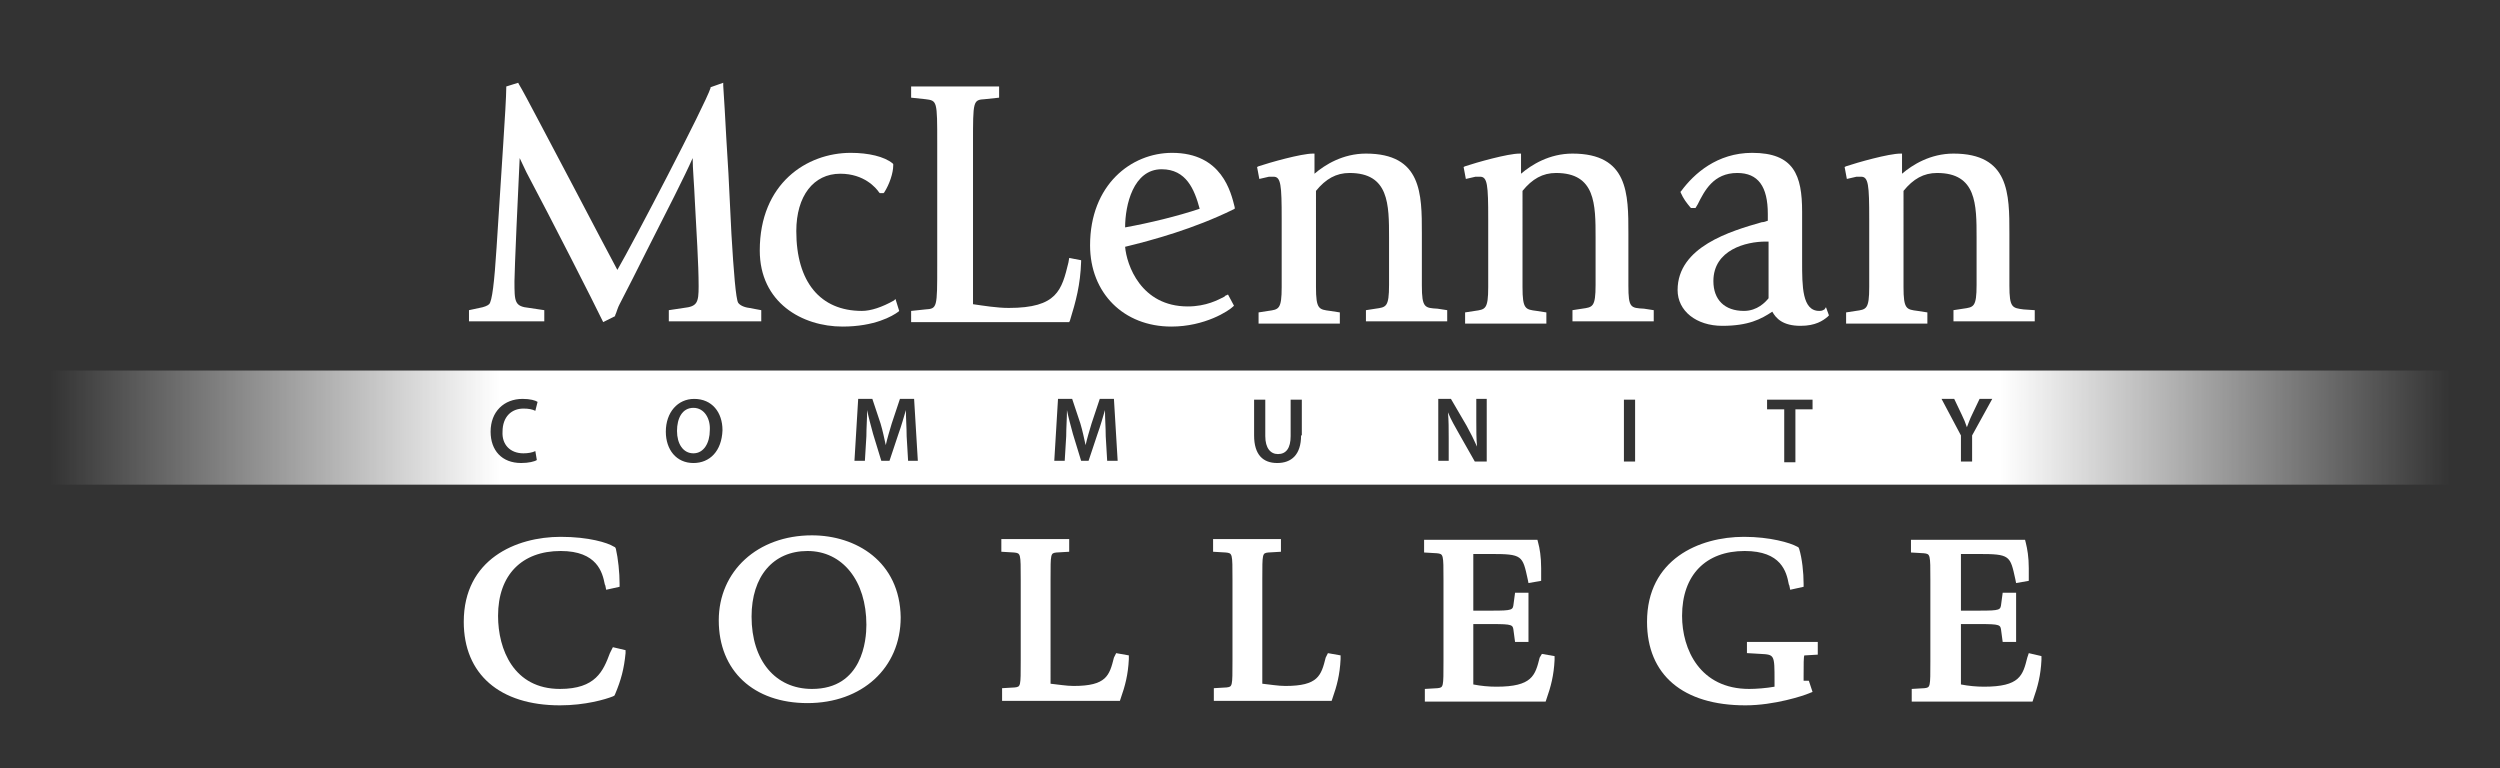
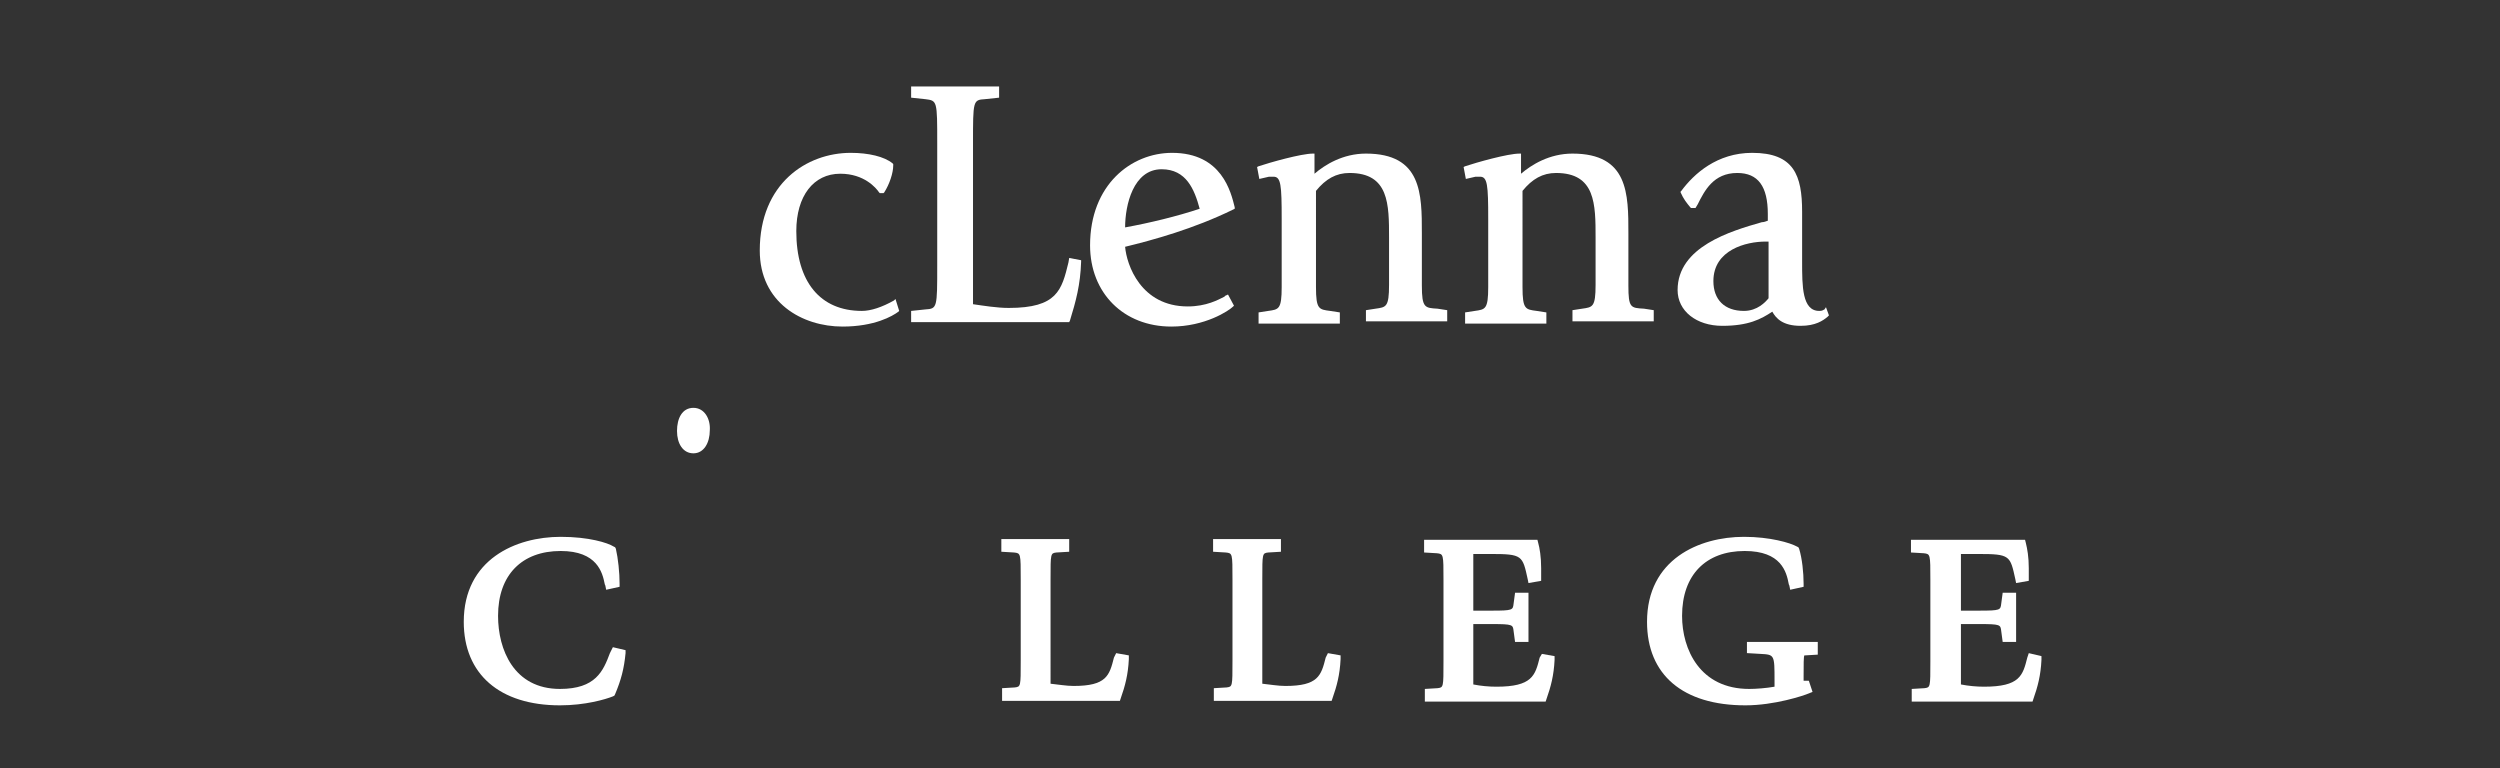
<svg xmlns="http://www.w3.org/2000/svg" version="1.1" x="0px" y="0px" viewBox="0 0 335.3 103" style="enable-background:new 0 0 335.3 103;" xml:space="preserve">
  <rect x="0" y="0" width="335.3" height="103" fill="#333333" stroke="none" />
  <style type="text/css">
	.st0{fill:#FFFFFF;}
	.st1{fill:url(#SVGID_1_);}
</style>
  <g id="Layer_1">
    <g>
-       <path class="st0" d="M99,40.6c-0.3-0.5-0.6-4.1-0.9-9.2l-0.4-8.1c-0.2-3.4-0.4-6.4-0.5-8.6c-0.1-1.8-0.2-3.1-0.2-3.2v-0.4    l-1.7,0.6l0,0.1C94.6,14,84.9,32.6,82.8,36.2c-0.9-1.7-3.3-6.2-5.8-11c-3.3-6.2-6.6-12.6-7.4-13.9l-0.1-0.2l-1.6,0.5v0.2    c0,1-0.2,4.4-0.4,7.4l-0.9,14c-0.3,4.7-0.6,7.2-1,7.6c-0.2,0.2-0.7,0.4-1.3,0.5l-1.4,0.3v1.5h10.1v-1.5L71,41.3    c-2-0.2-2-0.8-2-3.6c0-1.3,0.5-12.6,0.7-16.5c0.3,0.6,0.6,1.3,0.9,1.9C74,29.5,79.8,40.9,80.8,43l0.1,0.2l1.6-0.8l0-0.1    c0.1-0.2,0.2-0.5,0.3-0.8c0.1-0.3,0.2-0.5,0.3-0.7c1.2-2.3,2.4-4.7,3.5-6.9c2.8-5.5,5.3-10.4,6.3-12.7c0,1.4,0.2,3.5,0.3,5.9    c0.2,3.9,0.5,8.3,0.5,11.3c0,2.2-0.2,2.7-2,2.9l-2,0.3v1.5h12.4v-1.5l-1.6-0.3C99.7,41.2,99.2,40.9,99,40.6z" />
      <path class="st0" d="M119.9,40.3c-1.6,0.9-3.1,1.4-4.3,1.4c-5.6,0-8.8-3.9-8.8-10.7c0-4.7,2.3-7.7,5.9-7.7c3.2,0,4.8,1.9,5.2,2.5    l0.1,0.1h0.5l0.1-0.1c0.7-1.1,1.2-2.6,1.2-3.6V22l-0.1-0.1c-1.1-0.9-3.2-1.4-5.6-1.4c-5.9,0-12.2,4.1-12.2,13.1    c0,7,5.7,10.2,11.1,10.2c4.3,0,6.7-1.4,7.5-2l0.1-0.1l-0.5-1.6L119.9,40.3z" />
      <path class="st0" d="M143.3,35.2c-0.9,3.7-1.5,6.1-8,6.1c-1.6,0-3.4-0.3-4.8-0.5V19.2c0-5.7,0-5.8,1.6-5.9l1.9-0.2v-1.5h-11.8v1.5    l1.9,0.2c1.6,0.2,1.6,0.2,1.6,5.9v16.4c0,5.7,0,5.8-1.6,5.9l-1.9,0.2v1.5h21.2l0.1-0.2c0.8-2.6,1.4-4.8,1.5-7.9l0-0.2l-1.6-0.3    L143.3,35.2z" />
      <path class="st0" d="M165.6,28l0-0.2c-0.5-2-1.7-7.3-8.4-7.3c-5.5,0-11,4.3-11,12.4c0,6.4,4.5,10.9,10.9,10.9    c4.5,0,7.7-2.1,8.3-2.7l0.1-0.1l-0.8-1.5l-0.2,0.1c-0.1,0-0.2,0.1-0.3,0.2c-0.8,0.4-2.4,1.3-4.9,1.3c-6.3,0-8.2-5.6-8.4-8    c3.7-0.9,9.2-2.4,14.5-5L165.6,28z M155.8,22.7c3.3,0,4.4,2.7,5.1,5.3c-3,1-6.7,1.9-10,2.5C150.9,27.5,152,22.7,155.8,22.7z" />
      <path class="st0" d="M190.7,38.3v-7c0-5.3,0-10.7-7.5-10.7c-3.1,0-5.5,1.5-6.9,2.7v-2.7h-0.2c-1.6,0-5.8,1.2-7.3,1.7l-0.2,0.1    l0.3,1.6l1.3-0.3c0,0,0.1,0,0.2,0c0.1,0,0.3,0,0.4,0c1,0,1.1,1.1,1.1,5.7v9.1c0,3-0.4,3-1.8,3.2l-1.3,0.2v1.5h10.9v-1.5l-1.3-0.2    c-1.5-0.2-1.9-0.2-1.9-3.2V25.6c1.3-1.6,2.7-2.4,4.5-2.4c5.3,0,5.3,4.2,5.3,8.7v6.3c0,3-0.4,3-1.8,3.2l-1.3,0.2v1.5h10.9v-1.5    l-1.3-0.2C191.1,41.3,190.7,41.3,190.7,38.3z" />
      <path class="st0" d="M218.4,38.3v-7c0-5.3,0-10.7-7.5-10.7c-3.1,0-5.5,1.5-6.9,2.7v-2.7h-0.2c-1.6,0-5.8,1.2-7.3,1.7l-0.2,0.1    l0.3,1.6l1.3-0.3c0,0,0.1,0,0.2,0c0.1,0,0.3,0,0.4,0c1,0,1.1,1.1,1.1,5.7v9.1c0,3-0.4,3-1.8,3.2l-1.3,0.2v1.5h10.9v-1.5l-1.3-0.2    c-1.5-0.2-1.9-0.2-1.9-3.2V25.6c1.3-1.6,2.7-2.4,4.5-2.4c5.3,0,5.3,4.2,5.3,8.7v6.3c0,3-0.4,3-1.8,3.2l-1.3,0.2v1.5h10.9v-1.5    l-1.3-0.2C218.7,41.3,218.4,41.3,218.4,38.3z" />
      <path class="st0" d="M244.7,41.5c-0.2,0.1-0.3,0.2-0.7,0.2c-2.3,0-2.3-3.3-2.3-6.6v-6.7c0-4.9-1.1-7.9-6.7-7.9    c-4.7,0-7.8,2.8-9.5,5.1l-0.1,0.1l0,0.1c0.4,0.9,0.8,1.4,1.3,2l0.1,0.1h0.6l0.3-0.5c0.9-1.8,2.1-4.2,5.3-4.2    c2.8,0,4.1,1.8,4.1,5.5v0.9c-0.3,0.1-0.5,0.2-0.8,0.2c-4.2,1.2-11.3,3.3-11.3,9.1c0,2.8,2.5,4.8,6,4.8c3.5,0,5.2-0.9,6.7-1.9    c0.5,0.9,1.4,1.9,3.8,1.9c2,0,3-0.7,3.6-1.2l0.2-0.2l-0.4-1.1L244.7,41.5z M233.9,41.7c-2.6,0-4.1-1.5-4.1-4c0-4.2,4.4-5.3,7-5.3    h0.4v7.6C236.8,40.5,235.7,41.7,233.9,41.7z" />
-       <path class="st0" d="M271.4,41.5c-1.5-0.2-1.9-0.2-1.9-3.2v-7c0-5.3,0-10.7-7.5-10.7c-3.1,0-5.5,1.5-6.9,2.7v-2.7h-0.2    c-1.6,0-5.8,1.2-7.3,1.7l-0.2,0.1l0.3,1.6l1.3-0.3c0,0,0.1,0,0.2,0c0.1,0,0.3,0,0.4,0c1,0,1.1,1.1,1.1,5.7v9.1c0,3-0.4,3-1.8,3.2    l-1.3,0.2v1.5h10.9v-1.5l-1.3-0.2c-1.5-0.2-1.9-0.2-1.9-3.2V25.6c1.3-1.6,2.7-2.4,4.5-2.4c5.3,0,5.3,4.2,5.3,8.7v6.3    c0,3-0.4,3-1.8,3.2l-1.3,0.2v1.5h10.9v-1.5L271.4,41.5z" />
    </g>
    <g>
      <path class="st0" d="M81.8,87.6c-0.9,2.4-1.9,4.8-6.7,4.8c-6.2,0-8.3-5.3-8.3-9.8c0-5.5,3.2-8.7,8.4-8.7c4.9,0,5.6,2.9,5.9,4.4    c0,0.1,0.1,0.2,0.1,0.3l0.1,0.5l1.8-0.4v-0.4c0-1.5-0.2-3.4-0.5-4.7l-0.1-0.2l-0.2-0.1c-0.8-0.5-3.3-1.3-7.1-1.3    c-6,0-13,3-13,11.4c0,7,4.8,11.2,12.9,11.2c3.4,0,6.1-0.8,7.1-1.2l0.2-0.1l0.1-0.2c0.8-1.9,1.2-3.4,1.4-5.5l0-0.4l-1.7-0.4    L81.8,87.6z" />
-       <path class="st0" d="M108.9,71.8c-7.3,0-12.5,4.8-12.5,11.4c0,6.8,4.7,11.1,11.9,11.1c7.3,0,12.5-4.7,12.5-11.5    C120.7,75.3,114.8,71.8,108.9,71.8z M100.8,82.7c0-5.4,2.9-8.8,7.5-8.8c4.7,0,7.9,4,7.9,9.9c0,2-0.5,8.6-7.3,8.6    C104,92.4,100.8,88.6,100.8,82.7z" />
      <path class="st0" d="M149.4,88.2c-0.6,2.4-1,3.8-5.4,3.8c-1,0-2.1-0.2-3.1-0.3V77.7c0-3.5,0-3.5,0.8-3.6l1.7-0.1v-1.7h-9.1v1.7    l1.7,0.1c0.9,0.1,0.9,0.1,0.9,3.6v10.9c0,3.5,0,3.5-0.8,3.6l-1.7,0.1v1.7h15.8l0.1-0.3c0.6-1.7,1-3.2,1.1-5.3l0-0.5l-1.7-0.3    L149.4,88.2z" />
      <path class="st0" d="M177.8,88.2c-0.6,2.4-1,3.8-5.4,3.8c-1,0-2.1-0.2-3.1-0.3V77.7c0-3.5,0-3.5,0.8-3.6l1.7-0.1v-1.7h-9.1v1.7    l1.7,0.1c0.9,0.1,0.9,0.1,0.9,3.6v10.9c0,3.5,0,3.5-0.8,3.6l-1.7,0.1v1.7h15.8l0.1-0.3c0.6-1.7,1-3.2,1.1-5.3l0-0.5l-1.7-0.3    L177.8,88.2z" />
      <path class="st0" d="M206.5,88.2c-0.6,2.4-1,3.9-5.8,3.9c-1,0-2.1-0.1-3.1-0.3v-8.1h2.5c2.8,0,2.8,0.1,2.9,0.9l0.2,1.5h1.8v-6.6    h-1.8l-0.2,1.5c-0.1,0.8-0.1,0.9-2.9,0.9h-2.5v-7.6h2.3c4.3,0,4.3,0.2,5,3.4l0.1,0.5l1.7-0.3v-0.4c0-0.1,0-0.2,0-0.3    c0-0.2,0-0.5,0-1c0-1.5-0.2-2.7-0.4-3.4l-0.1-0.4H191v1.7l1.7,0.1c0.9,0.1,0.9,0.1,0.9,3.6v10.9c0,3.5,0,3.5-0.8,3.6l-1.7,0.1v1.7    h16.2l0.1-0.3c0.6-1.7,1-3.2,1.1-5.3l0-0.5l-1.7-0.3L206.5,88.2z" />
      <path class="st0" d="M234.4,87.6l1.7,0.1c1.9,0.1,1.9,0.1,1.9,3.6v0.8c-1.1,0.2-2.5,0.3-3.4,0.3c-6.6,0-9-5.3-9-9.8    c0-5.5,3.2-8.7,8.4-8.7c4.9,0,5.6,2.8,5.9,4.4c0,0.1,0.1,0.2,0.1,0.3l0.1,0.5l1.8-0.4v-0.4c0-1.5-0.2-3.4-0.6-4.7l-0.1-0.2    l-0.2-0.1c-0.9-0.5-3.6-1.3-7.1-1.3c-6,0-13,3-13,11.4c0,7.1,4.8,11.2,13.2,11.2c3.9,0,7.8-1.3,8.5-1.6l0.5-0.2l-0.5-1.5h-0.7    c0,0,0,0,0,0c0-0.1,0-0.4,0-0.6c0-1.6,0-2.6,0.1-2.8c0,0,0,0,0.1,0l1.7-0.1v-1.7h-9.5V87.6z" />
      <path class="st0" d="M272.1,87.6l-0.2,0.6c-0.6,2.4-1,3.9-5.8,3.9c-1,0-2.1-0.1-3.1-0.3v-8.1h2.5c2.8,0,2.8,0.1,2.9,0.9l0.2,1.5    h1.8v-6.6h-1.8l-0.2,1.5c-0.1,0.8-0.1,0.9-2.9,0.9H263v-7.6h2.3c4.3,0,4.3,0.2,5,3.4l0.1,0.5l1.7-0.3v-0.4c0-0.1,0-0.2,0-0.3    c0-0.2,0-0.5,0-1c0-1.5-0.2-2.6-0.4-3.4l-0.1-0.4h-15.3v1.7l1.7,0.1c0.9,0.1,0.9,0.1,0.9,3.6v10.9c0,3.5,0,3.5-0.8,3.6l-1.7,0.1    v1.7h16.2l0.1-0.3c0.6-1.7,1-3.2,1.1-5.3l0-0.5L272.1,87.6z" />
    </g>
  </g>
  <g id="Layer_3">
    <g>
      <path class="st0" d="M93,54.7c-1.5,0-2.2,1.4-2.2,3.1c0,1.7,0.8,3,2.2,3c1.4,0,2.2-1.4,2.2-3.1C95.3,56.2,94.5,54.7,93,54.7z" />
      <linearGradient id="SVGID_1_" gradientUnits="userSpaceOnUse" x1="0" y1="57.358" x2="335.333" y2="57.358">
        <stop offset="2.000000e-02" style="stop-color:#FFFFFF;stop-opacity:0" />
        <stop offset="0.2" style="stop-color:#FFFFFF" />
        <stop offset="0.504" style="stop-color:#FFFFFF" />
        <stop offset="0.8" style="stop-color:#FFFFFF" />
        <stop offset="0.98" style="stop-color:#FFFFFF;stop-opacity:0" />
      </linearGradient>
-       <path class="st1" d="M0,49.7V65h335.3V49.7H0z M70.2,60.8c0.6,0,1.2-0.1,1.6-0.3l0.2,1.2c-0.3,0.2-1.1,0.4-2.1,0.4    c-2.6,0-4.1-1.7-4.1-4.2c0-2.7,1.8-4.4,4.3-4.4c1,0,1.7,0.2,2,0.4l-0.3,1.2c-0.4-0.2-0.9-0.3-1.6-0.3c-1.6,0-2.8,1.1-2.8,3.1    C67.3,59.6,68.4,60.8,70.2,60.8z M93,62.1c-2.3,0-3.7-1.8-3.7-4.2c0-2.6,1.6-4.4,3.8-4.4c2.4,0,3.8,1.8,3.8,4.2    C96.8,60.5,95.2,62.1,93,62.1z M121.8,61.9l-0.2-3.4c0-1.1-0.1-2.4-0.1-3.5h0c-0.3,1-0.6,2.1-1,3.2l-1.2,3.6h-1.1l-1.1-3.6    c-0.3-1.1-0.6-2.2-0.8-3.2h0c0,1.1-0.1,2.4-0.1,3.5l-0.2,3.3h-1.4l0.5-8.3h1.9l1.1,3.3c0.3,1,0.5,2,0.7,2.9h0    c0.2-0.9,0.5-1.9,0.8-2.9l1.1-3.3h1.9l0.5,8.3H121.8z M148.5,61.9l-0.2-3.4c0-1.1-0.1-2.4-0.1-3.5h0c-0.3,1-0.6,2.1-1,3.2    l-1.2,3.6H145l-1.1-3.6c-0.3-1.1-0.6-2.2-0.8-3.2h0c0,1.1-0.1,2.4-0.1,3.5l-0.2,3.3h-1.4l0.5-8.3h1.9l1.1,3.3c0.3,1,0.5,2,0.7,2.9    h0c0.2-0.9,0.5-1.9,0.8-2.9l1.1-3.3h1.9l0.5,8.3H148.5z M174.5,58.4c0,2.6-1.3,3.7-3.2,3.7c-1.9,0-3.1-1.1-3.1-3.7v-4.8h1.5v4.9    c0,1.6,0.7,2.4,1.7,2.4c1.1,0,1.7-0.8,1.7-2.4v-4.9h1.5V58.4z M199.3,61.9h-1.5l-2.1-3.7c-0.5-0.9-1.1-1.9-1.5-2.9l0,0    c0.1,1.1,0.1,2.2,0.1,3.5v3h-1.4v-8.3h1.7l2.1,3.6c0.5,0.9,1,1.9,1.4,2.8h0c-0.1-1.1-0.1-2.2-0.1-3.5v-2.9h1.4V61.9z M219.3,61.9    h-1.5v-8.3h1.5V61.9z M243.1,54.9h-2.3v7.1h-1.5v-7.1H237v-1.3h6.1V54.9z M264.5,58.4v3.5H263v-3.5l-2.6-4.9h1.7l1,2.1    c0.3,0.6,0.5,1.1,0.7,1.7h0c0.2-0.5,0.4-1.1,0.7-1.7l1-2.1h1.7L264.5,58.4z" />
    </g>
  </g>
</svg>